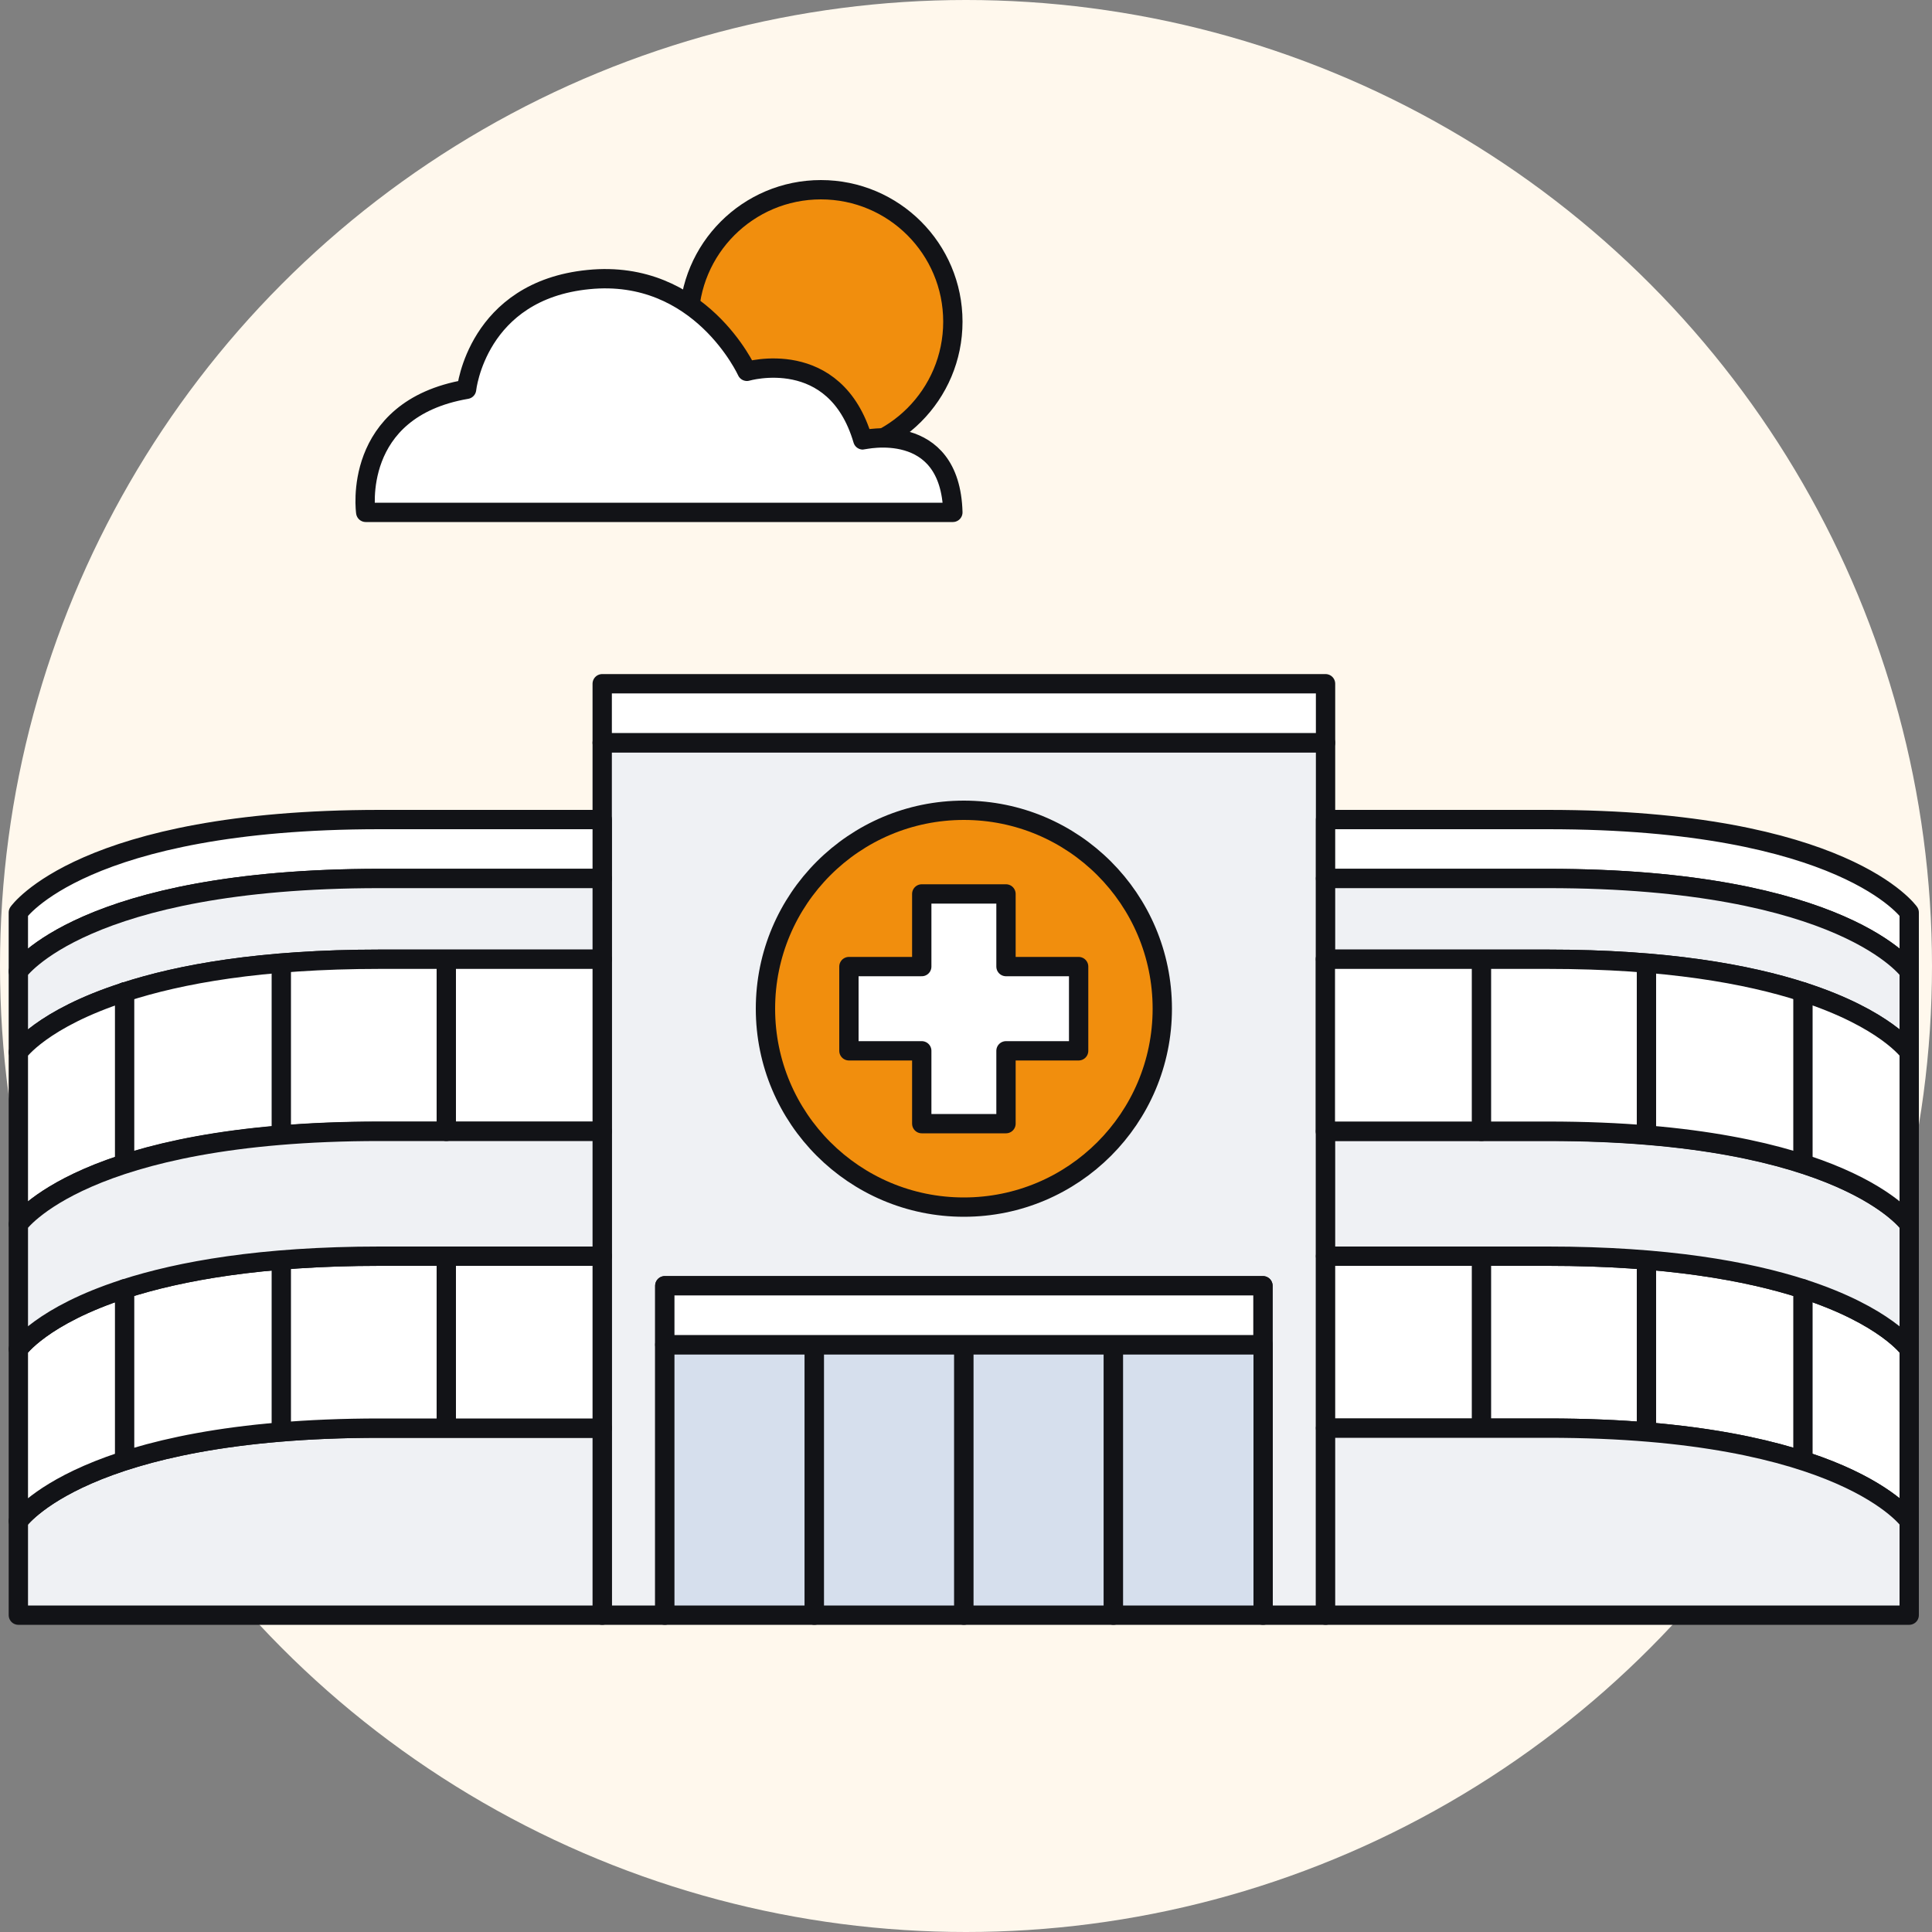
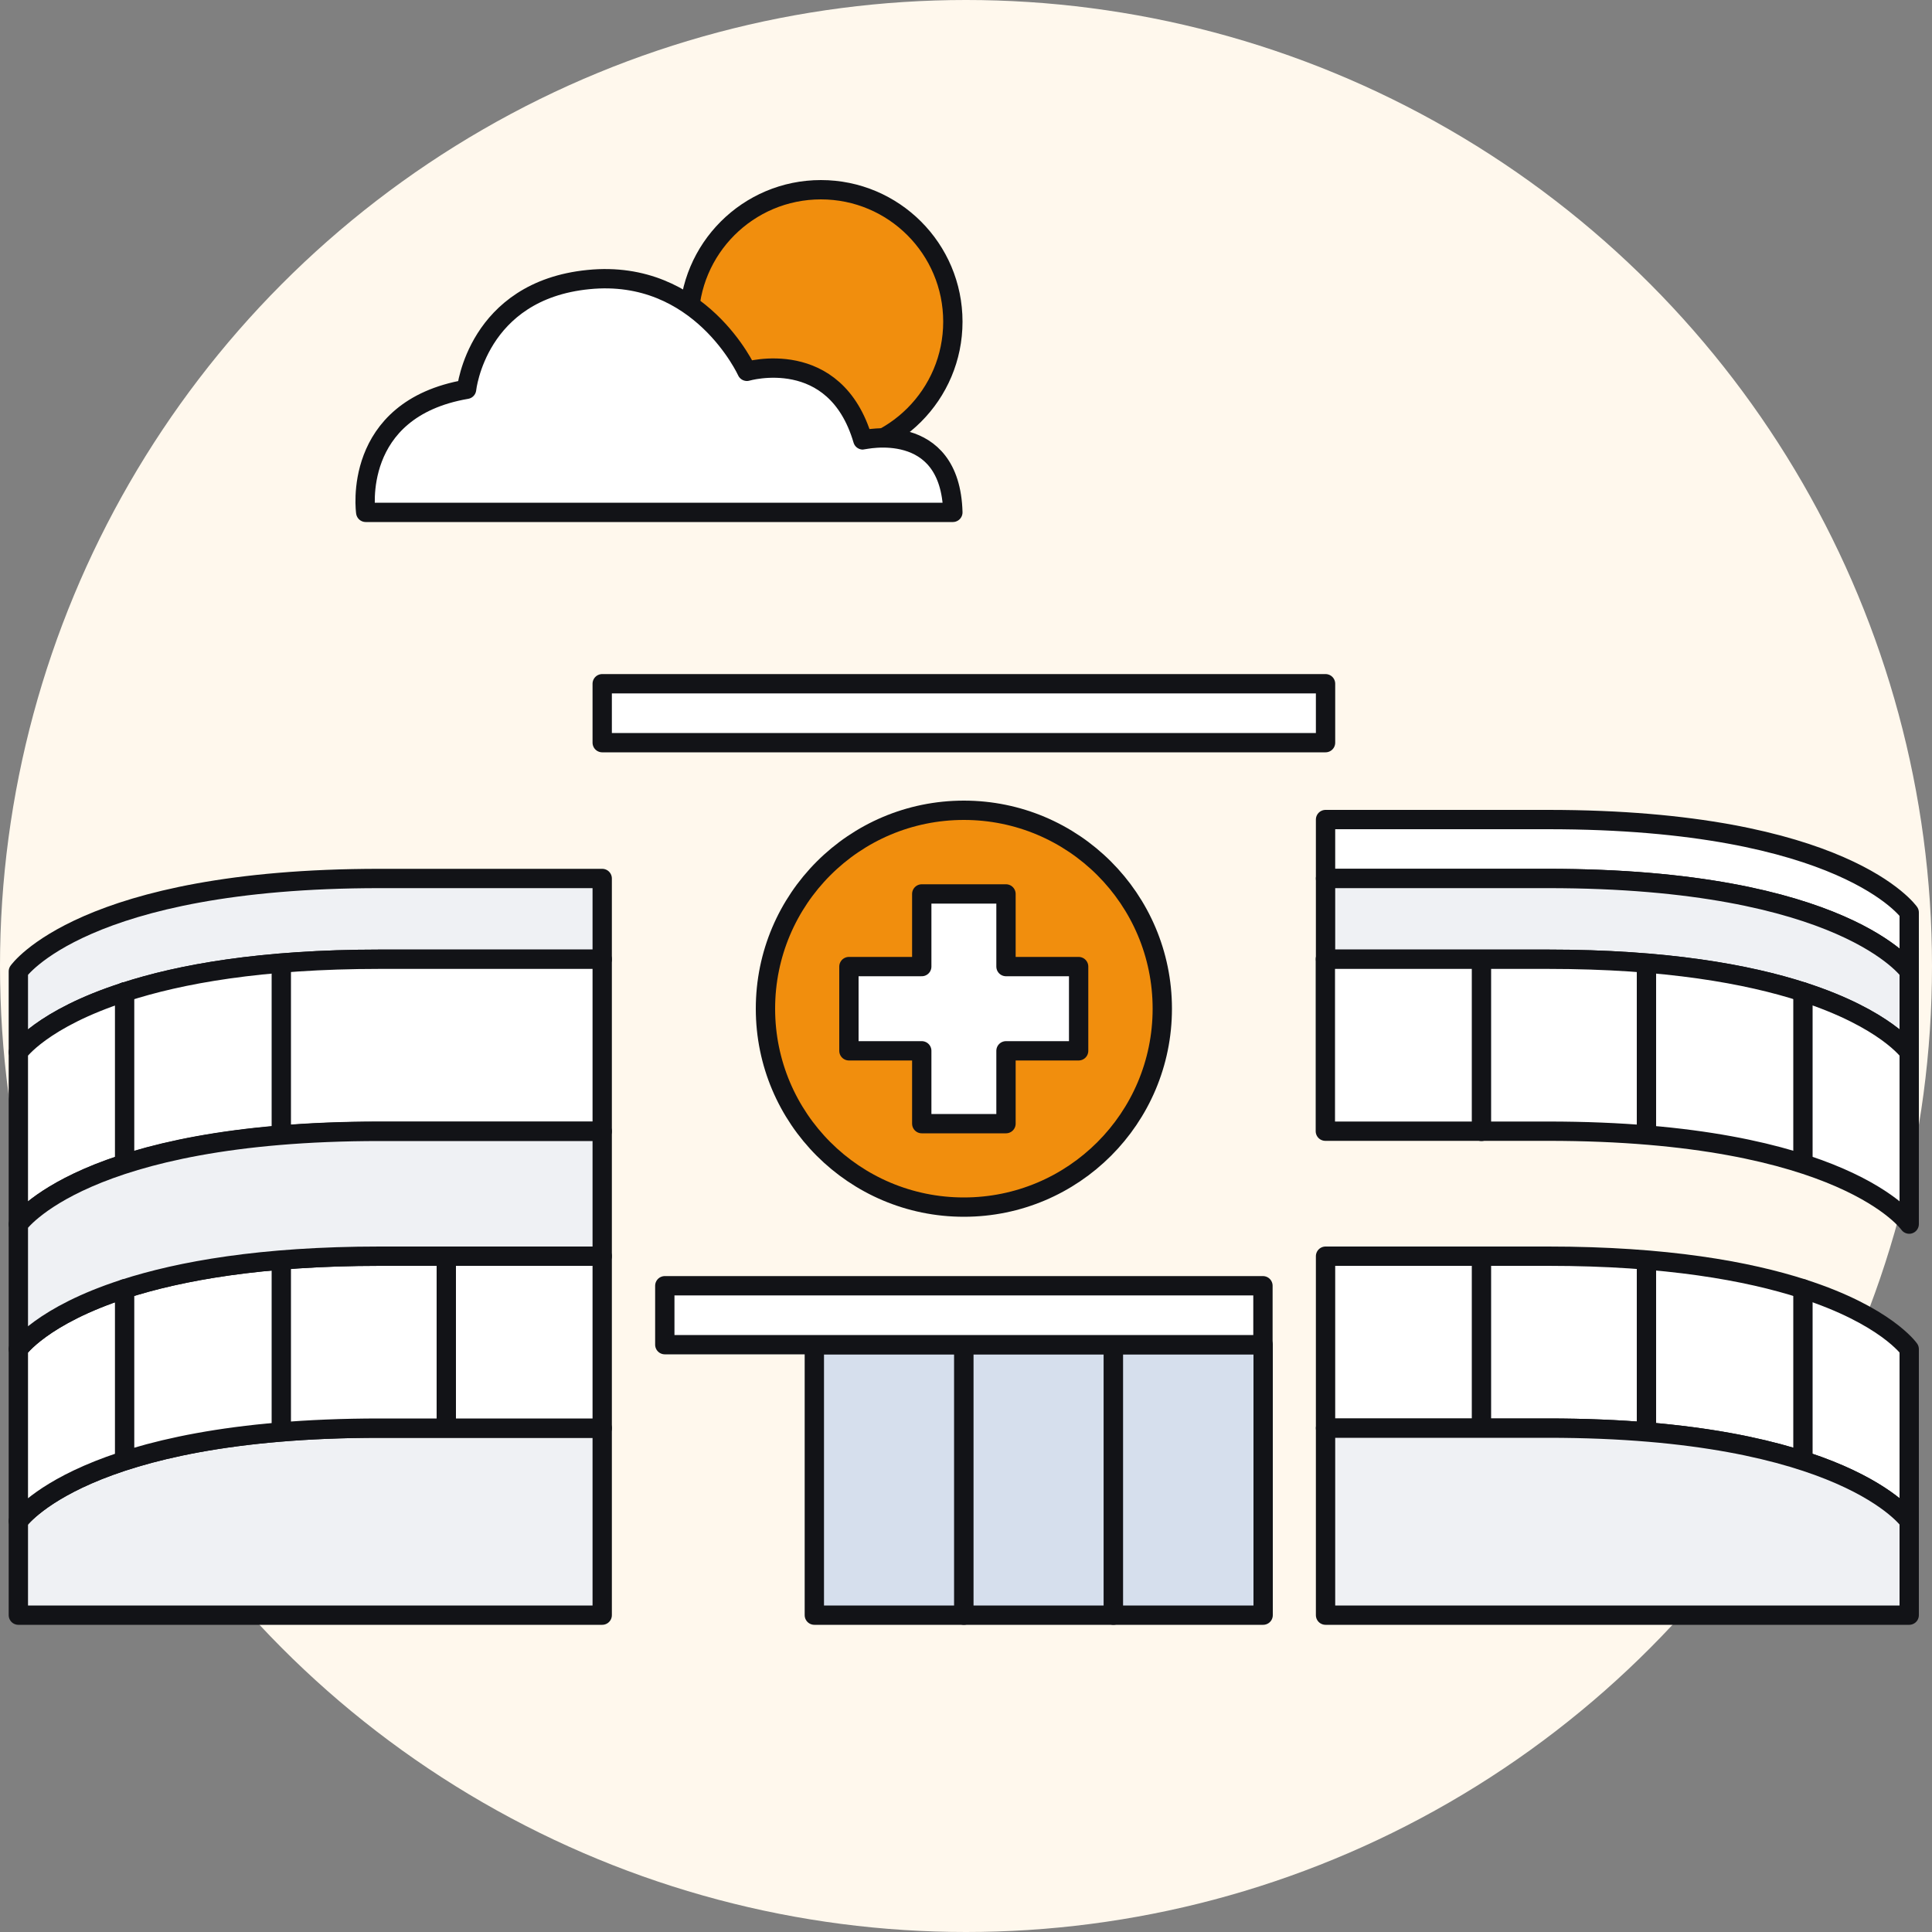
<svg xmlns="http://www.w3.org/2000/svg" version="1.1" id="Layer_1" x="0px" y="0px" viewBox="0 0 100 100" style="enable-background:new 0 0 100 100;" xml:space="preserve">
  <rect x="0" y="0" width="100" height="100" fill="#808080" stroke="none" />
  <style type="text/css">
	.st0{fill:#FFF8ED;}
	.st1{fill:#EFF1F4;stroke:#121317;stroke-linecap:round;stroke-linejoin:round;stroke-miterlimit:10;}
	.st2{fill:#F18E0D;stroke:#121317;stroke-linecap:round;stroke-linejoin:round;stroke-miterlimit:10;}
	.st3{fill:#FFFFFF;stroke:#121317;stroke-linecap:round;stroke-linejoin:round;stroke-miterlimit:10;}
	.st4{fill:#D6DFED;stroke:#121317;stroke-linecap:round;stroke-linejoin:round;stroke-miterlimit:10;}
	.st5{fill:none;stroke:#121317;stroke-linecap:round;stroke-linejoin:round;stroke-miterlimit:10;}
</style>
  <circle class="st0" cx="50" cy="50" r="50" />
  <g>
-     <polygon class="st1" points="68.61,38.45 68.61,83.6 65.37,83.6 65.37,66.55 34.41,66.55 34.41,83.6 31.17,83.6 31.17,38.45  " />
    <g>
      <circle class="st2" cx="49.89" cy="52.21" r="10.27" />
      <polygon class="st3" points="55.83,50.03 55.83,54.39 52.07,54.39 52.07,58.16 47.71,58.16 47.71,54.39 43.94,54.39 43.94,50.03     47.71,50.03 47.71,46.27 52.07,46.27 52.07,50.03   " />
    </g>
    <rect x="31.17" y="35.39" class="st3" width="37.44" height="3.05" />
-     <rect x="34.41" y="69.6" class="st4" width="7.74" height="14" />
    <rect x="42.15" y="69.6" class="st4" width="7.74" height="14" />
    <rect x="49.89" y="69.6" class="st4" width="7.74" height="14" />
    <rect x="57.63" y="69.6" class="st4" width="7.75" height="14" />
    <g>
      <path class="st1" d="M31.17,73.92v9.68H0.95v-4.87c0,0,3.35-4.81,18.7-4.81C29.84,73.92,31.17,73.92,31.17,73.92z" />
      <path class="st3" d="M31.17,65.02v8.9c0,0-1.33,0-11.52,0c-15.35,0-18.7,4.81-18.7,4.81v-8.9c0,0,1.21-1.73,5.5-3.12    c2.85-0.92,7.07-1.69,13.2-1.69C29.84,65.02,31.17,65.02,31.17,65.02z" />
-       <path class="st3" d="M31.17,42.42v3.05c0,0-1.33,0-11.52,0c-15.35,0-18.7,4.81-18.7,4.81v-3.05c0,0,3.35-4.81,18.7-4.81    C29.84,42.42,31.17,42.42,31.17,42.42z" />
      <path class="st1" d="M31.17,45.47v4.18c0,0-1.33,0-11.52,0c-6.13,0-10.35,0.77-13.2,1.7c-4.29,1.38-5.5,3.11-5.5,3.11v-4.18    c0,0,3.35-4.81,18.7-4.81C29.84,45.47,31.17,45.47,31.17,45.47z" />
      <path class="st3" d="M31.17,49.65v8.9c0,0-1.02,0-8.07,0h-3.45c-15.35,0-18.7,4.81-18.7,4.81v-8.9c0,0,1.21-1.73,5.5-3.11    c2.85-0.93,7.07-1.7,13.2-1.7C29.84,49.65,31.17,49.65,31.17,49.65z" />
      <path class="st1" d="M31.17,58.56v6.46c0,0-1.33,0-11.52,0c-6.13,0-10.35,0.77-13.2,1.69c-4.29,1.38-5.5,3.12-5.5,3.12v-6.46    c0,0,3.35-4.81,18.7-4.81h3.45C30.15,58.56,31.17,58.56,31.17,58.56z" />
      <line class="st5" x1="6.45" y1="60.13" x2="6.45" y2="51.35" />
      <line class="st5" x1="6.45" y1="51.35" x2="6.45" y2="51.34" />
      <line class="st5" x1="14.56" y1="49.95" x2="14.56" y2="58.69" />
-       <line class="st5" x1="23.1" y1="58.56" x2="23.1" y2="49.69" />
      <line class="st5" x1="14.56" y1="65.3" x2="14.56" y2="74.04" />
      <line class="st5" x1="23.1" y1="65.03" x2="23.1" y2="73.9" />
      <line class="st5" x1="6.45" y1="75.5" x2="6.45" y2="66.71" />
    </g>
    <g>
      <path class="st3" d="M98.82,69.83v8.9c0,0-3.35-4.81-18.69-4.81c-10.19,0-11.52,0-11.52,0v-8.9c0,0,1.33,0,11.52,0    c6.13,0,10.34,0.77,13.19,1.69C97.61,68.09,98.82,69.83,98.82,69.83z" />
-       <path class="st1" d="M98.82,63.37v6.46c0,0-1.21-1.73-5.5-3.12c-2.85-0.92-7.07-1.69-13.19-1.69c-10.19,0-11.52,0-11.52,0v-6.46    c0,0,1.02,0,8.08,0h3.45C95.48,58.56,98.82,63.37,98.82,63.37z" />
      <path class="st3" d="M98.82,47.23v3.05c0,0-3.35-4.81-18.69-4.81c-10.19,0-11.52,0-11.52,0v-3.05c0,0,1.33,0,11.52,0    C95.48,42.42,98.82,47.23,98.82,47.23z" />
      <path class="st1" d="M98.82,50.28v4.18c0,0-1.21-1.73-5.5-3.12c-2.85-0.92-7.07-1.69-13.19-1.69c-10.19,0-11.52,0-11.52,0v-4.18    c0,0,1.33,0,11.52,0C95.48,45.47,98.82,50.28,98.82,50.28z" />
      <path class="st3" d="M98.82,54.46v8.9c0,0-3.35-4.81-18.69-4.81h-3.45c-7.06,0-8.08,0-8.08,0v-8.9c0,0,1.33,0,11.52,0    c6.13,0,10.34,0.77,13.19,1.69C97.61,52.73,98.82,54.46,98.82,54.46z" />
      <line class="st5" x1="93.32" y1="60.13" x2="93.32" y2="51.34" />
      <line class="st5" x1="85.22" y1="49.95" x2="85.22" y2="58.69" />
      <line class="st5" x1="76.68" y1="58.56" x2="76.68" y2="49.69" />
      <line class="st5" x1="85.22" y1="65.3" x2="85.22" y2="74.04" />
      <line class="st5" x1="76.68" y1="65.03" x2="76.68" y2="73.9" />
      <path class="st1" d="M98.82,78.73v4.87H68.61v-9.68c0,0,1.33,0,11.52,0C95.48,73.92,98.82,78.73,98.82,78.73z" />
      <line class="st5" x1="93.32" y1="75.5" x2="93.32" y2="66.71" />
    </g>
    <rect x="34.41" y="66.55" class="st3" width="30.96" height="3.05" />
  </g>
  <circle class="st2" cx="42.49" cy="16.65" r="6.83" />
  <path class="st3" d="M49.32,26.52H18.93c0,0-0.77-5.34,5.22-6.37c0,0,0.53-5.11,6.31-5.68c5.78-0.58,8.2,4.75,8.2,4.75  s4.56-1.34,6,3.55C44.67,22.77,49.19,21.69,49.32,26.52z" />
</svg>